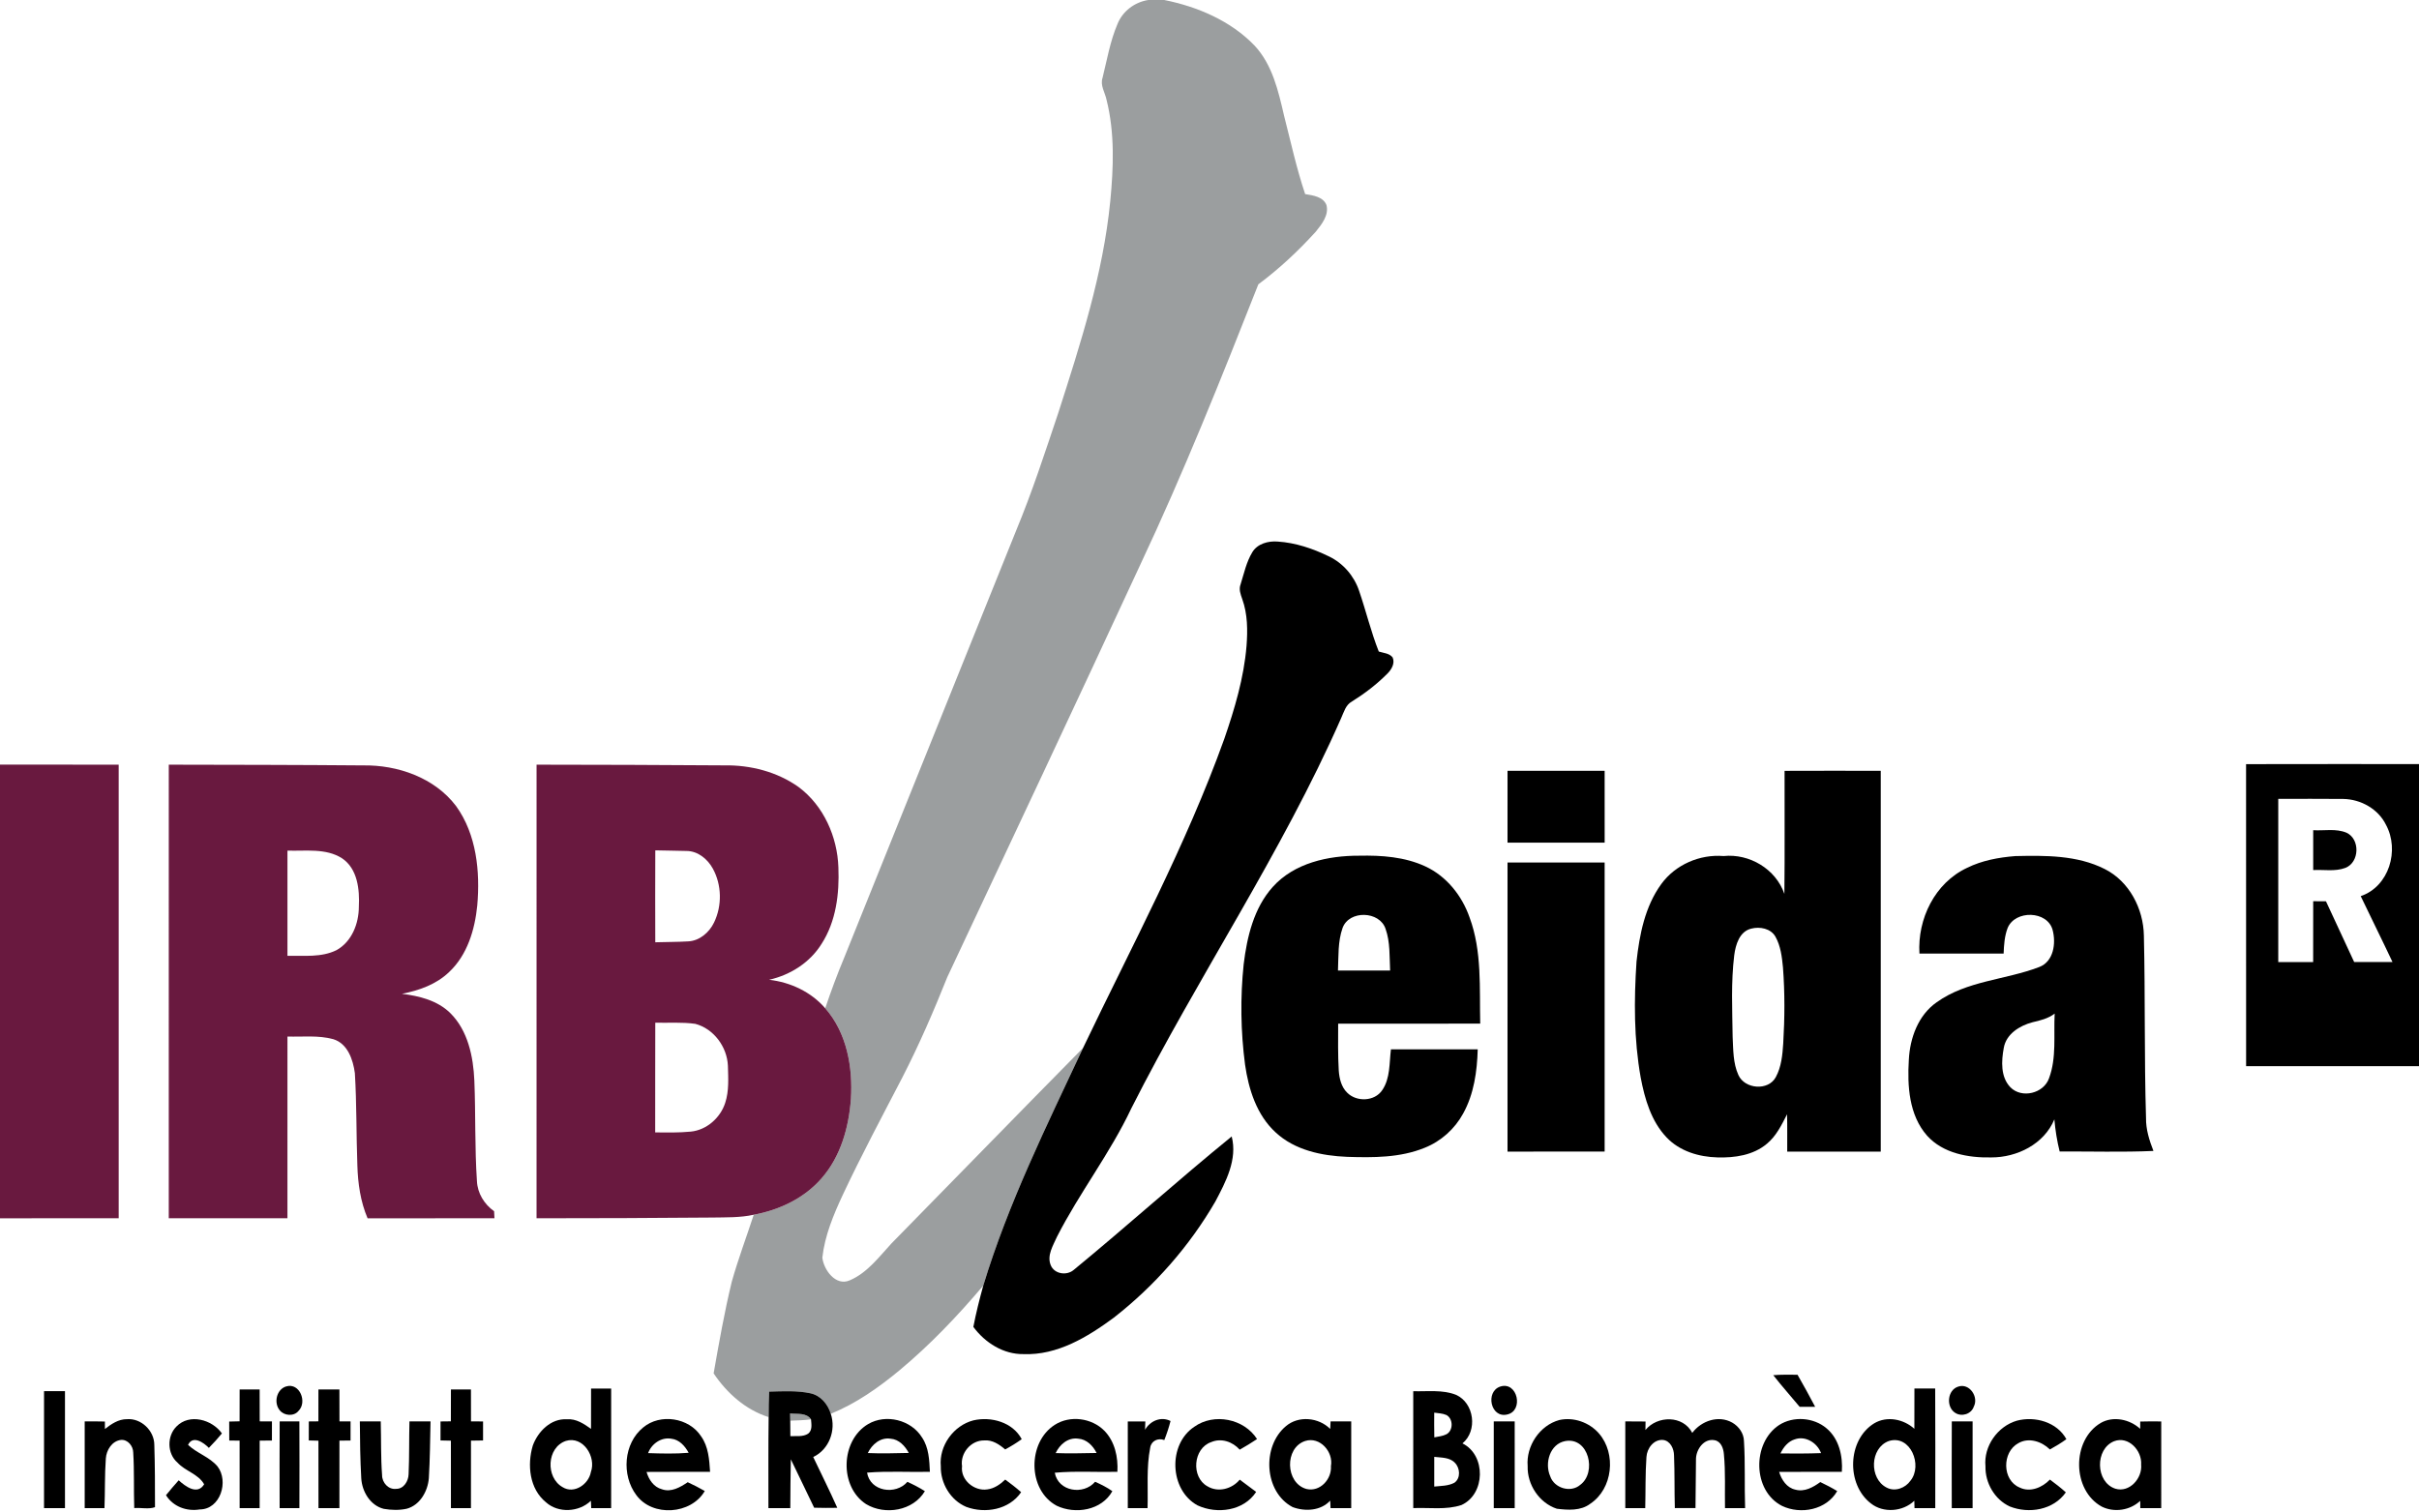
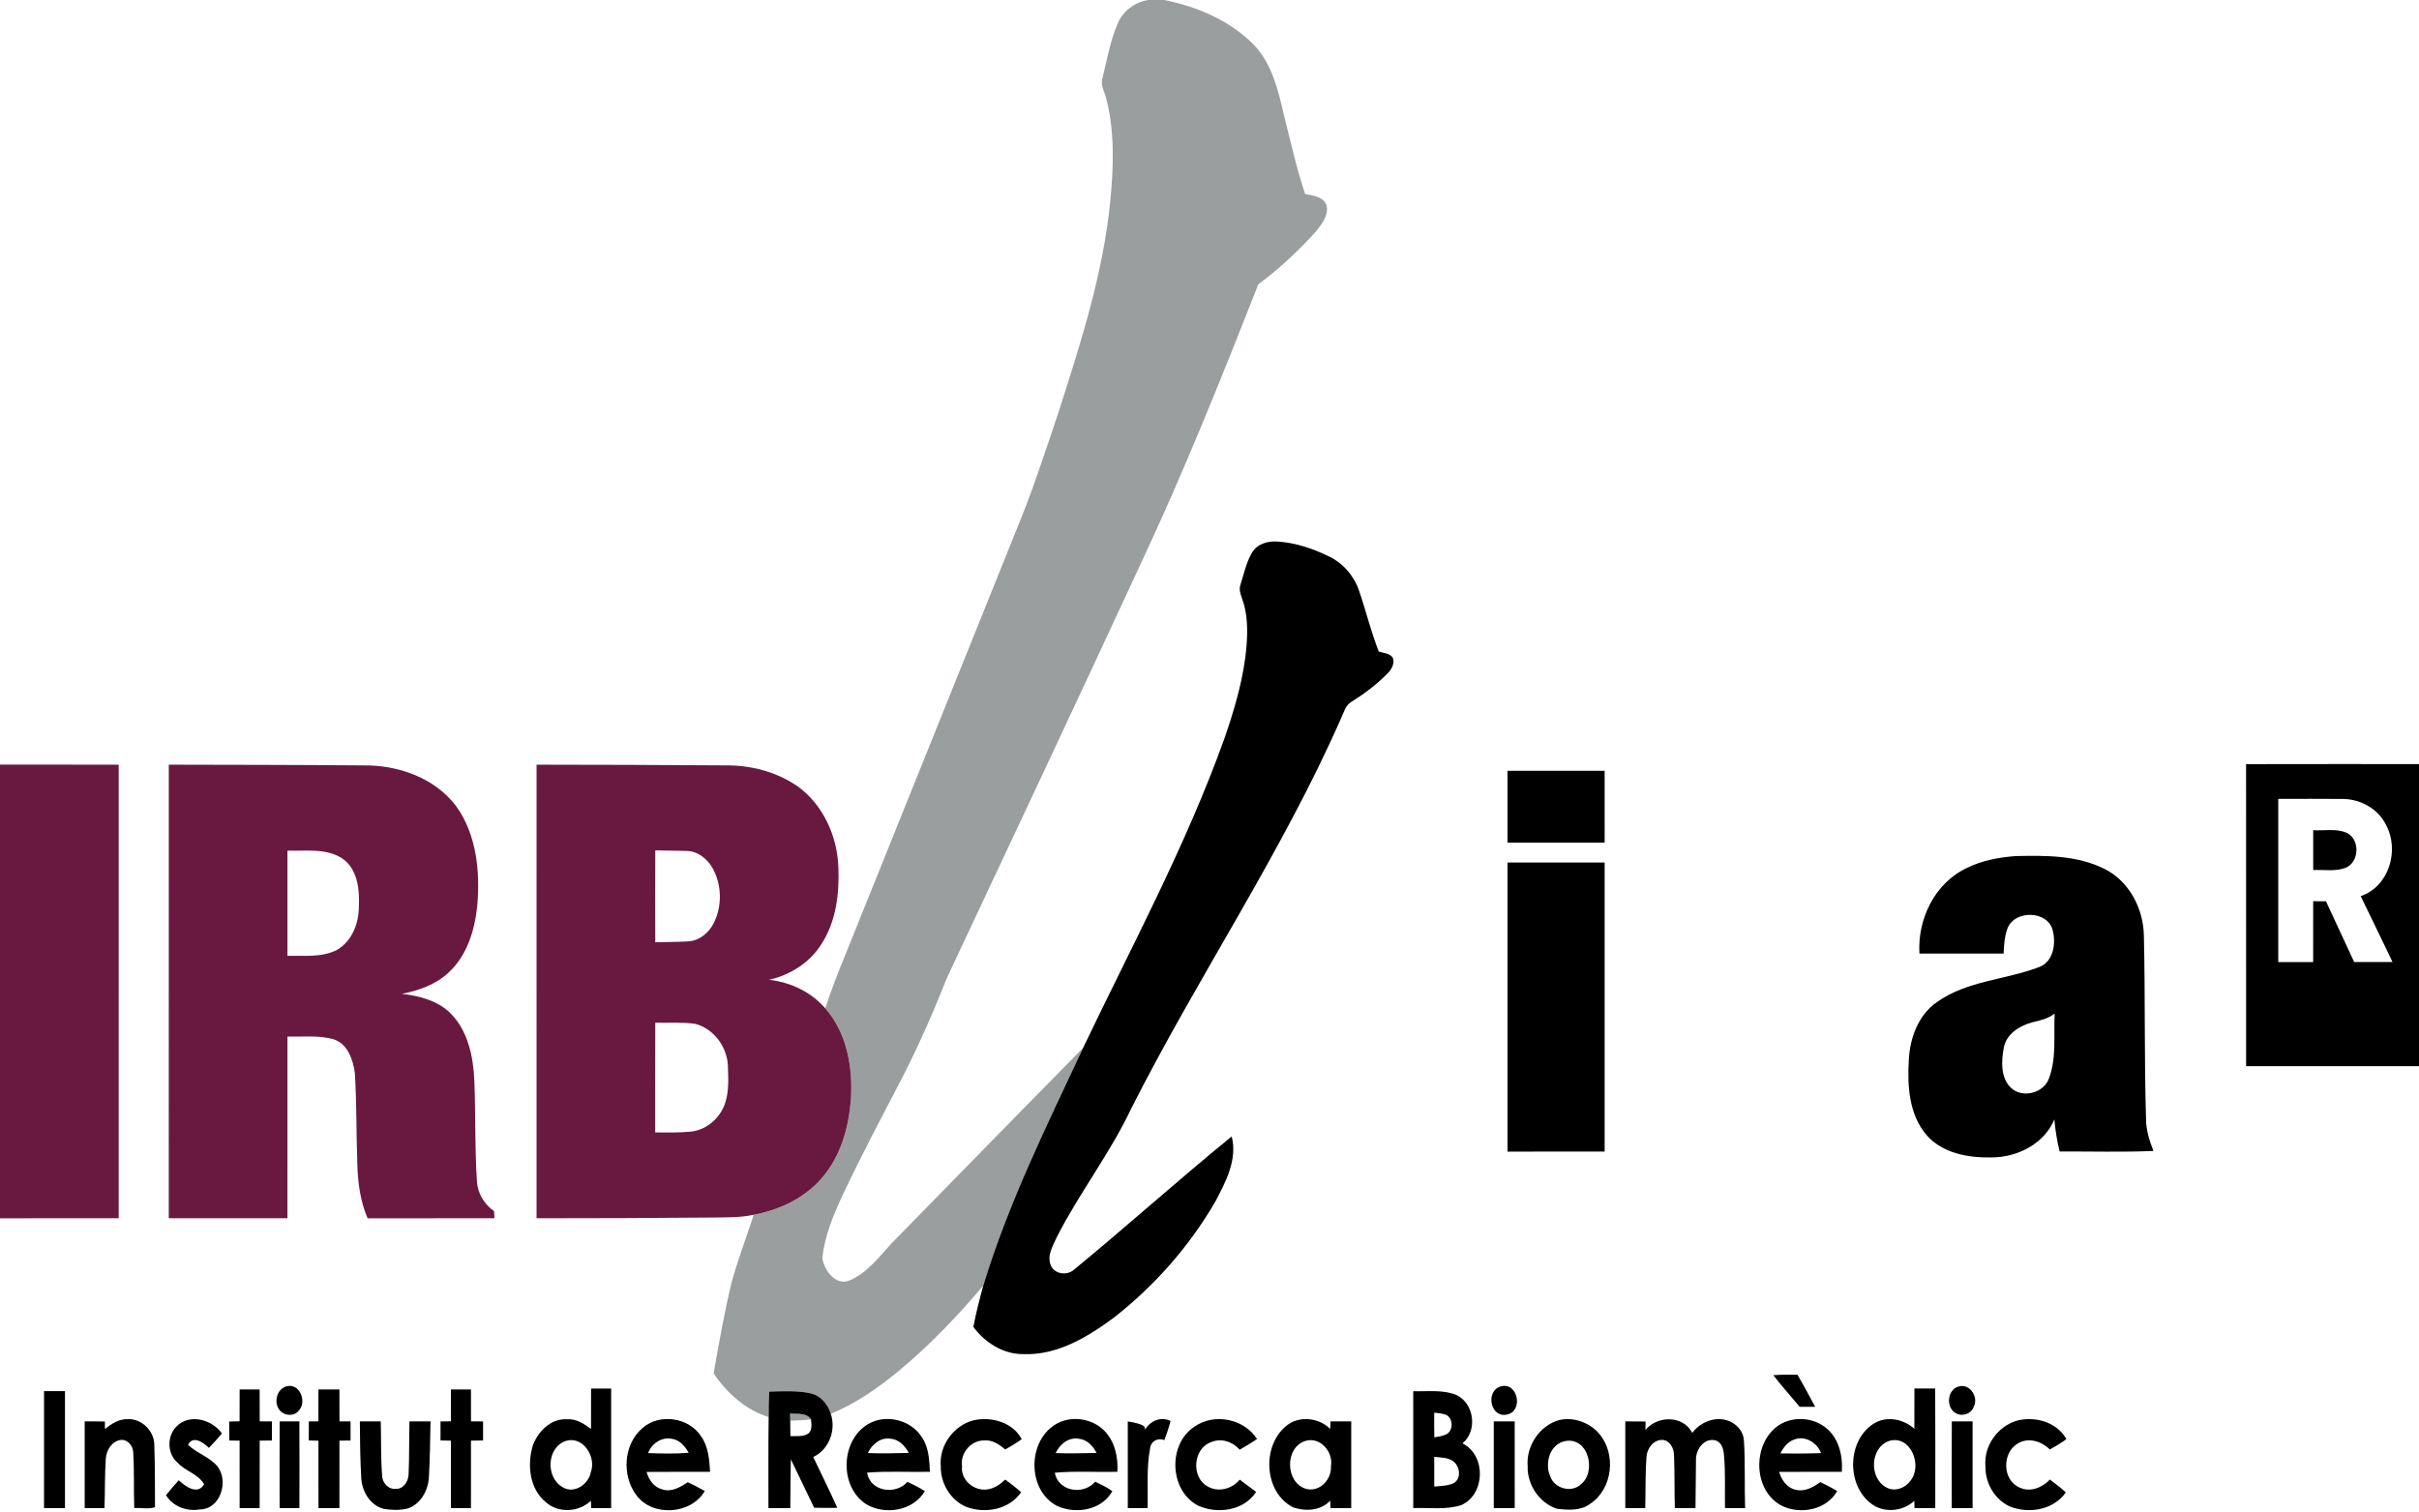
<svg xmlns="http://www.w3.org/2000/svg" width="1600pt" height="1000pt" viewBox="0 0 1600 1000" version="1.1">
  <g id="#9b9e9fff">
    <path fill="#9b9e9f" opacity="1.00" d=" M 759.50 0.00 L 770.07 0.00 C 792.08 4.39 814.08 13.78 829.82 30.17 C 841.63 42.84 845.55 60.26 849.34 76.62 C 853.76 93.93 857.57 111.44 863.26 128.40 C 868.41 129.28 875.16 130.08 877.36 135.65 C 879.09 142.36 874.23 148.39 870.29 153.29 C 858.74 166.02 846.02 177.92 832.30 188.11 C 807.75 250.43 782.87 312.70 754.34 373.34 C 712.12 464.55 669.28 555.47 626.57 646.44 C 617.57 668.95 607.93 691.24 596.85 712.81 C 583.49 738.56 569.80 764.16 557.47 790.44 C 551.30 803.65 545.53 817.46 543.92 832.04 C 544.85 840.16 552.78 851.15 562.05 847.05 C 573.64 842.10 581.34 831.63 589.64 822.64 C 631.92 779.57 673.98 736.27 716.37 693.31 C 692.30 744.80 666.89 796.00 650.36 850.56 C 633.32 870.69 615.04 889.87 594.74 906.76 C 580.96 918.13 566.15 928.59 549.50 935.34 C 547.56 929.02 542.85 923.30 536.18 921.81 C 527.19 919.87 517.88 920.44 508.75 920.68 C 508.44 926.30 508.44 931.92 508.41 937.55 C 493.20 932.75 480.79 921.68 472.02 908.61 C 475.58 888.33 479.15 868.02 484.01 848.00 C 488.22 833.02 493.72 818.43 498.55 803.65 C 515.52 800.52 532.05 792.69 543.47 779.49 C 556.06 765.10 561.45 745.83 562.81 727.09 C 564.17 706.07 560.12 683.32 545.83 667.06 C 549.63 655.70 553.82 644.48 558.44 633.42 C 596.33 539.30 634.21 445.17 672.10 351.04 C 682.69 325.54 691.23 299.25 700.01 273.08 C 714.68 227.35 729.63 181.18 734.36 133.15 C 736.52 110.87 737.40 87.99 731.92 66.10 C 730.94 61.23 727.52 56.52 729.28 51.41 C 732.21 39.54 734.27 27.33 739.08 16.03 C 742.44 7.45 750.45 1.41 759.50 0.00 Z" />
    <path fill="#9b9e9f" opacity="1.00" d=" M 522.58 935.11 C 527.31 935.68 533.35 934.43 536.43 939.03 C 531.87 939.61 527.28 939.75 522.69 939.91 C 522.64 938.30 522.61 936.70 522.58 935.11 Z" />
  </g>
  <g id="#000000ff">
    <path fill="#000000" opacity="1.00" d=" M 828.32 365.33 C 831.73 359.69 838.79 357.81 845.01 358.28 C 856.86 359.03 868.34 362.91 878.96 368.09 C 888.40 372.58 895.72 381.10 898.99 391.00 C 903.54 404.28 906.79 417.99 911.97 431.06 C 915.09 432.03 919.01 432.17 921.14 434.97 C 922.81 438.83 920.40 442.93 917.69 445.63 C 910.64 452.73 902.63 458.86 894.15 464.14 C 890.05 466.35 888.91 471.13 887.10 475.04 C 847.67 564.69 792.39 646.05 748.28 733.29 C 734.30 762.99 713.98 789.06 699.11 818.25 C 696.56 824.05 692.32 830.56 694.99 837.04 C 697.37 842.91 705.52 844.10 710.15 840.19 C 745.39 811.24 779.31 780.65 814.68 751.87 C 818.61 767.08 810.77 781.86 803.87 794.92 C 786.72 824.50 763.67 850.69 736.73 871.74 C 719.39 884.54 699.31 896.76 676.95 895.86 C 663.68 896.06 651.49 888.31 643.81 877.86 C 645.57 868.67 647.86 859.58 650.36 850.56 C 666.89 796.00 692.30 744.80 716.37 693.31 C 748.65 625.72 784.41 559.49 809.77 488.85 C 816.65 468.92 822.74 448.48 824.49 427.38 C 825.28 417.01 825.24 406.27 821.67 396.36 C 820.58 393.24 819.26 389.88 820.56 386.60 C 822.81 379.41 824.38 371.84 828.32 365.33 Z" />
    <path fill="#000000" opacity="1.00" d=" M 1485.62 505.55 C 1523.74 505.42 1561.87 505.54 1600.00 505.50 L 1600.00 705.38 C 1561.88 705.36 1523.76 705.41 1485.65 705.35 C 1485.59 638.75 1485.65 572.15 1485.62 505.55 M 1506.91 528.52 C 1506.85 564.51 1506.85 600.49 1506.91 636.48 C 1514.60 636.51 1522.29 636.50 1529.99 636.49 C 1530.02 623.07 1529.97 609.65 1530.02 596.23 C 1532.82 596.24 1535.64 596.26 1538.47 596.29 C 1544.65 609.70 1550.91 623.08 1557.13 636.48 C 1565.57 636.50 1574.02 636.53 1582.47 636.46 C 1575.62 621.86 1568.39 607.44 1561.45 592.87 C 1580.23 586.49 1587.26 562.49 1578.18 545.72 C 1573.04 535.18 1561.50 528.78 1549.96 528.57 C 1535.61 528.41 1521.26 528.53 1506.91 528.52 Z" />
    <path fill="#000000" opacity="1.00" d=" M 997.13 509.96 C 1018.54 509.90 1039.95 509.91 1061.36 509.95 C 1061.40 525.79 1061.37 541.63 1061.37 557.47 C 1039.96 557.54 1018.54 557.50 997.12 557.49 C 997.13 541.64 997.11 525.80 997.13 509.96 Z" />
-     <path fill="#000000" opacity="1.00" d=" M 1180.37 509.98 C 1201.58 509.88 1222.78 509.93 1243.99 509.96 C 1244.01 593.93 1244.01 677.90 1243.99 761.88 C 1223.36 761.88 1202.74 761.86 1182.12 761.88 C 1182.08 753.65 1182.23 745.42 1182.02 737.19 C 1178.42 744.21 1174.89 751.59 1168.66 756.71 C 1159.68 764.30 1147.32 766.07 1135.93 765.72 C 1123.73 765.41 1111.01 761.63 1102.41 752.58 C 1092.16 741.87 1087.89 727.07 1085.20 712.86 C 1080.68 687.57 1080.74 661.70 1082.44 636.15 C 1084.40 618.28 1088.04 599.68 1098.83 584.86 C 1108.15 572.04 1124.26 565.07 1140.00 566.35 C 1157.11 564.57 1174.59 574.92 1180.24 591.38 C 1180.56 564.25 1180.29 537.11 1180.37 509.98 M 1158.31 614.37 C 1150.53 616.27 1147.99 624.98 1147.08 631.96 C 1144.87 649.88 1145.80 668.00 1146.02 686.01 C 1146.45 694.46 1146.25 703.35 1149.83 711.22 C 1154.01 720.56 1169.63 721.88 1174.58 712.59 C 1178.26 705.81 1178.98 697.93 1179.48 690.36 C 1180.48 673.61 1180.59 656.78 1179.31 640.04 C 1178.64 633.08 1177.79 625.83 1174.30 619.64 C 1171.18 614.21 1163.96 612.90 1158.31 614.37 Z" />
    <path fill="#000000" opacity="1.00" d=" M 1530.02 549.25 C 1537.34 549.70 1545.12 547.97 1552.08 550.93 C 1561.17 555.15 1560.68 570.56 1551.29 574.18 C 1544.51 576.74 1537.08 575.23 1530.02 575.63 C 1529.98 566.83 1529.99 558.04 1530.02 549.25 Z" />
-     <path fill="#000000" opacity="1.00" d=" M 841.80 586.82 C 856.02 570.91 878.48 566.05 899.00 566.12 C 913.81 565.80 929.11 566.87 942.74 573.18 C 956.74 579.66 967.03 592.57 972.03 606.99 C 980.35 629.46 978.51 653.72 979.06 677.22 C 947.74 677.29 916.42 677.24 885.10 677.25 C 885.08 687.62 884.89 698.01 885.50 708.38 C 885.89 713.58 887.20 719.16 891.08 722.92 C 897.29 729.17 909.21 728.76 914.26 721.22 C 919.63 713.33 918.88 703.31 920.00 694.25 C 939.14 694.24 958.27 694.27 977.41 694.24 C 977.00 708.80 974.93 723.81 967.76 736.72 C 962.22 746.89 953.12 755.06 942.35 759.35 C 926.15 765.98 908.24 765.90 891.04 765.35 C 874.29 764.66 856.45 760.99 843.79 749.23 C 831.24 737.76 825.86 720.74 823.52 704.37 C 820.62 682.36 820.30 659.98 822.61 637.89 C 824.82 619.78 829.30 600.76 841.80 586.82 M 888.00 613.97 C 884.83 622.97 885.39 632.71 884.97 642.11 C 896.47 642.12 907.97 642.16 919.47 642.09 C 918.99 632.89 919.59 623.37 916.47 614.57 C 912.55 602.58 892.31 602.00 888.00 613.97 Z" />
    <path fill="#000000" opacity="1.00" d=" M 1301.06 574.17 C 1310.93 569.27 1322.00 567.25 1332.92 566.38 C 1352.81 565.93 1373.87 565.71 1392.07 574.91 C 1408.35 583.04 1417.74 601.21 1418.03 619.01 C 1418.97 659.21 1418.23 699.44 1419.44 739.64 C 1419.33 747.22 1421.63 754.46 1424.35 761.44 C 1403.70 762.37 1382.99 761.68 1362.32 761.83 C 1360.58 754.84 1359.44 747.71 1358.82 740.54 C 1352.07 756.92 1334.11 765.80 1317.02 765.73 C 1301.96 766.05 1285.21 763.08 1274.65 751.37 C 1262.66 737.80 1261.50 718.42 1262.56 701.19 C 1263.28 686.75 1268.73 671.62 1281.00 663.07 C 1300.91 648.79 1326.47 648.32 1348.74 639.80 C 1358.37 636.17 1360.00 624.07 1357.67 615.28 C 1354.23 602.38 1332.90 601.94 1327.92 613.92 C 1325.85 619.31 1325.47 625.16 1325.26 630.87 C 1306.70 630.87 1288.14 630.89 1269.58 630.87 C 1268.19 607.95 1279.78 584.11 1301.06 574.17 M 1344.33 676.32 C 1335.90 678.55 1326.93 684.03 1325.35 693.32 C 1323.75 701.94 1323.17 712.47 1329.70 719.29 C 1337.23 726.99 1351.82 723.42 1355.31 713.31 C 1360.36 699.72 1358.27 684.79 1359.02 670.58 C 1354.74 673.87 1349.47 675.13 1344.33 676.32 Z" />
    <path fill="#000000" opacity="1.00" d=" M 997.13 570.64 C 1018.54 570.62 1039.95 570.61 1061.36 570.64 C 1061.39 634.39 1061.38 698.13 1061.36 761.87 C 1039.95 761.89 1018.53 761.86 997.12 761.88 C 997.13 698.14 997.11 634.39 997.13 570.64 Z" />
    <path fill="#000000" opacity="1.00" d=" M 1172.89 909.80 C 1178.23 909.37 1183.58 909.46 1188.94 909.52 C 1192.93 916.53 1196.88 923.57 1200.60 930.73 C 1197.17 930.75 1193.75 930.74 1190.34 930.73 C 1184.53 923.74 1178.48 916.96 1172.89 909.80 Z" />
    <path fill="#000000" opacity="1.00" d=" M 189.27 917.25 C 198.30 914.54 203.35 927.67 197.43 933.45 C 194.37 937.24 187.92 936.70 185.01 933.01 C 180.89 928.10 182.91 919.15 189.27 917.25 Z" />
    <path fill="#000000" opacity="1.00" d=" M 992.28 917.35 C 1003.74 913.59 1008.06 933.38 996.90 935.81 C 985.90 938.43 982.31 920.71 992.28 917.35 Z" />
    <path fill="#000000" opacity="1.00" d=" M 1295.30 917.34 C 1302.69 914.91 1308.92 924.20 1305.51 930.64 C 1303.87 935.53 1297.57 937.50 1293.30 934.77 C 1286.98 930.87 1287.99 919.51 1295.30 917.34 Z" />
    <path fill="#000000" opacity="1.00" d=" M 1266.26 918.62 C 1270.83 918.62 1275.41 918.61 1279.99 918.62 C 1280.15 944.99 1280.06 971.37 1280.04 997.74 C 1275.45 997.75 1270.88 997.75 1266.31 997.75 C 1266.25 996.12 1266.21 994.49 1266.19 992.88 C 1258.64 1000.15 1245.70 1001.21 1237.45 994.63 C 1221.07 982.07 1221.85 952.57 1239.65 941.65 C 1248.14 936.59 1259.10 938.85 1266.22 945.27 C 1266.29 936.39 1266.21 927.50 1266.26 918.62 M 1249.33 953.36 C 1236.78 957.96 1236.18 978.21 1247.88 984.17 C 1253.41 987.09 1260.24 984.50 1263.66 979.59 C 1271.86 969.54 1263.70 948.93 1249.33 953.36 Z" />
    <path fill="#000000" opacity="1.00" d=" M 158.50 919.26 C 162.91 919.24 167.33 919.24 171.74 919.26 C 171.77 926.28 171.71 933.31 171.78 940.35 C 174.48 940.36 177.17 940.37 179.87 940.38 C 179.88 944.59 179.88 948.81 179.86 953.03 C 177.16 953.05 174.46 953.07 171.77 953.10 C 171.72 967.98 171.77 982.86 171.74 997.74 C 167.33 997.75 162.91 997.75 158.50 997.74 C 158.49 982.86 158.52 967.98 158.48 953.10 C 156.20 953.07 153.92 953.04 151.64 953.03 C 151.62 948.84 151.61 944.66 151.60 940.48 C 153.89 940.41 156.18 940.36 158.47 940.32 C 158.53 933.30 158.49 926.27 158.50 919.26 Z" />
    <path fill="#000000" opacity="1.00" d=" M 210.62 919.27 C 215.25 919.24 219.87 919.24 224.50 919.26 C 224.51 926.29 224.47 933.33 224.54 940.37 C 226.98 940.37 229.42 940.37 231.87 940.38 C 231.88 944.59 231.88 948.81 231.86 953.03 C 229.41 953.05 226.97 953.06 224.52 953.10 C 224.48 967.98 224.51 982.86 224.50 997.74 C 219.88 997.75 215.27 997.75 210.65 997.75 C 210.59 982.88 210.64 968.01 210.63 953.14 C 208.50 953.09 206.37 953.02 204.24 952.98 C 204.24 948.78 204.25 944.59 204.26 940.40 C 206.37 940.38 208.48 940.35 210.60 940.34 C 210.64 933.31 210.62 926.29 210.62 919.27 Z" />
    <path fill="#000000" opacity="1.00" d=" M 298.26 919.26 C 302.67 919.24 307.09 919.24 311.50 919.26 C 311.51 926.29 311.47 933.32 311.53 940.36 C 314.19 940.37 316.85 940.39 319.51 940.41 C 319.50 944.60 319.50 948.79 319.51 952.99 C 316.84 953.03 314.18 953.06 311.52 953.11 C 311.48 967.99 311.51 982.87 311.50 997.75 C 307.09 997.75 302.67 997.75 298.26 997.74 C 298.23 982.87 298.27 968.00 298.24 953.13 C 295.94 953.07 293.66 953.03 291.37 952.98 C 291.37 948.78 291.37 944.59 291.38 940.41 C 293.66 940.38 295.94 940.35 298.22 940.33 C 298.28 933.30 298.23 926.28 298.26 919.26 Z" />
    <path fill="#000000" opacity="1.00" d=" M 390.95 918.64 C 395.38 918.60 399.81 918.60 404.24 918.67 C 404.26 945.03 404.27 971.39 404.23 997.74 C 399.84 997.75 395.44 997.75 391.05 997.76 C 390.97 996.12 390.90 994.50 390.84 992.88 C 383.02 1000.47 369.26 1001.26 361.10 993.87 C 350.18 985.01 348.60 969.13 352.40 956.39 C 355.78 947.06 364.40 938.30 375.00 938.98 C 381.04 938.48 386.24 941.98 390.92 945.32 C 390.95 936.42 390.89 927.53 390.95 918.64 M 374.29 953.29 C 361.58 957.60 360.74 977.47 372.12 983.87 C 379.74 988.67 389.39 981.95 390.82 973.88 C 394.50 963.86 385.68 949.78 374.29 953.29 Z" />
    <path fill="#000000" opacity="1.00" d=" M 29.13 920.37 C 33.74 920.37 38.36 920.37 42.98 920.37 C 43.02 946.16 43.01 971.96 42.98 997.75 C 38.36 997.75 33.74 997.75 29.12 997.75 C 29.13 971.96 29.11 946.16 29.13 920.37 Z" />
    <path fill="#000000" opacity="1.00" d=" M 508.75 920.68 C 517.88 920.44 527.19 919.87 536.18 921.81 C 542.85 923.30 547.56 929.02 549.50 935.34 C 553.13 946.20 548.42 958.96 537.89 963.94 C 543.19 975.14 548.78 986.21 553.80 997.55 C 548.70 997.66 543.60 997.63 538.51 997.49 C 533.33 986.83 528.29 976.11 523.08 965.47 C 522.84 976.22 522.80 986.98 522.73 997.74 C 517.90 997.75 513.08 997.75 508.26 997.74 C 508.28 977.68 508.14 957.61 508.41 937.55 C 508.44 931.92 508.44 926.30 508.75 920.68 M 522.58 935.11 C 522.61 936.70 522.64 938.30 522.69 939.91 C 522.74 943.31 522.75 946.73 522.77 950.14 C 526.67 949.96 531.04 950.73 534.51 948.51 C 537.46 946.24 536.68 942.23 536.43 939.03 C 533.35 934.43 527.31 935.68 522.58 935.11 Z" />
    <path fill="#000000" opacity="1.00" d=" M 934.76 920.40 C 944.18 920.69 954.13 919.25 963.10 922.82 C 975.14 928.23 977.49 946.63 967.31 954.92 C 983.04 962.70 982.54 988.54 966.65 995.71 C 956.41 999.10 945.36 997.27 934.77 997.74 C 934.73 971.96 934.74 946.18 934.76 920.40 M 948.64 934.59 C 948.60 940.04 948.58 945.49 948.70 950.94 C 951.42 950.39 954.29 950.15 956.80 948.85 C 961.30 946.33 961.25 938.67 956.76 936.18 C 954.21 935.04 951.35 934.99 948.64 934.59 M 948.65 963.84 C 948.60 970.39 948.60 976.94 948.65 983.49 C 953.13 983.01 957.95 983.14 962.02 980.94 C 966.28 977.90 965.73 971.19 962.28 967.74 C 958.79 964.07 953.27 964.40 948.65 963.84 Z" />
    <path fill="#000000" opacity="1.00" d=" M 69.40 945.41 C 73.61 942.10 78.37 938.86 83.96 938.91 C 93.41 938.16 102.08 946.57 102.07 955.96 C 102.52 969.67 102.52 983.40 102.52 997.12 C 98.42 998.64 93.28 997.35 88.79 997.73 C 88.38 985.48 88.88 973.20 88.12 960.97 C 88.08 956.69 84.54 952.25 80.01 952.63 C 74.08 953.33 70.34 959.38 70.00 964.95 C 69.20 975.85 69.55 986.81 69.10 997.74 C 64.74 997.75 60.38 997.75 56.02 997.75 C 55.99 978.63 55.98 959.50 56.02 940.38 C 60.47 940.34 64.93 940.36 69.38 940.46 C 69.38 942.10 69.39 943.75 69.40 945.41 Z" />
    <path fill="#000000" opacity="1.00" d=" M 116.73 943.74 C 125.28 934.94 140.27 939.10 146.79 948.34 C 144.06 951.66 141.15 954.84 138.14 957.91 C 134.71 954.36 127.49 949.32 124.39 955.91 C 130.27 961.49 138.56 963.85 143.86 970.15 C 151.47 979.99 145.82 998.60 132.08 998.63 C 123.43 1000.05 114.52 996.77 109.79 989.21 C 112.53 985.87 115.29 982.53 118.19 979.34 C 122.62 983.38 130.58 989.35 135.03 981.99 C 131.09 975.05 122.54 973.35 117.38 967.62 C 110.49 961.71 110.35 950.05 116.73 943.74 Z" />
    <path fill="#000000" opacity="1.00" d=" M 425.44 944.37 C 436.73 934.93 455.75 937.88 463.73 950.26 C 468.60 957.06 469.15 965.69 469.67 973.75 C 455.66 973.79 441.65 973.67 427.64 973.81 C 429.13 978.89 432.40 983.87 437.82 985.27 C 443.95 987.47 449.94 983.93 454.88 980.61 C 458.73 982.35 462.48 984.33 466.16 986.43 C 457.10 1002.05 431.54 1003.76 420.86 989.11 C 411.00 975.98 412.40 954.93 425.44 944.37 M 428.68 961.35 C 437.62 961.65 446.58 961.89 455.50 961.14 C 453.10 956.72 449.33 952.40 444.03 951.84 C 437.37 950.65 430.95 955.21 428.68 961.35 Z" />
    <path fill="#000000" opacity="1.00" d=" M 574.17 942.18 C 585.95 935.19 602.72 939.37 609.88 951.06 C 614.36 957.71 614.70 966.00 615.06 973.74 C 601.21 974.03 587.31 973.15 573.50 974.28 C 575.59 986.83 592.43 989.31 600.18 980.37 C 604.16 982.18 608.06 984.16 611.74 986.53 C 604.01 999.59 585.39 1002.63 572.86 995.11 C 555.00 983.54 555.94 952.96 574.17 942.18 M 574.00 961.31 C 583.03 961.71 592.07 961.43 601.10 961.24 C 598.63 956.64 594.58 952.21 589.04 951.83 C 582.34 950.78 576.70 955.61 574.00 961.31 Z" />
    <path fill="#000000" opacity="1.00" d=" M 643.81 939.70 C 655.56 936.95 669.86 940.92 675.80 952.13 C 672.32 954.65 668.64 956.89 664.86 958.94 C 660.97 955.61 656.35 952.47 650.96 952.97 C 642.22 952.83 634.98 961.41 636.32 970.03 C 635.18 979.05 644.33 986.69 652.99 985.37 C 657.64 984.81 661.58 982.02 664.89 978.87 C 668.50 981.50 672.05 984.24 675.41 987.21 C 667.56 998.80 651.65 1001.60 639.10 996.93 C 628.66 992.52 622.02 981.28 622.27 970.06 C 621.00 956.51 630.71 943.08 643.81 939.70 Z" />
    <path fill="#000000" opacity="1.00" d=" M 697.64 942.67 C 707.70 936.17 722.11 938.06 730.45 946.56 C 737.42 953.66 739.63 964.08 739.08 973.74 C 725.27 974.06 711.42 973.09 697.66 974.34 C 699.95 986.80 716.59 989.35 724.34 980.32 C 728.29 982.08 732.20 984.01 735.74 986.53 C 728.69 999.27 711.29 1002.06 698.92 996.17 C 679.60 985.83 679.51 954.22 697.64 942.67 M 698.25 961.34 C 707.26 961.69 716.29 961.41 725.31 961.27 C 722.95 956.46 718.67 952.12 713.04 951.79 C 706.40 950.89 700.90 955.67 698.25 961.34 Z" />
-     <path fill="#000000" opacity="1.00" d=" M 757.38 945.92 C 760.69 940.03 767.93 936.88 774.23 940.12 C 773.12 944.40 771.74 948.61 770.11 952.72 C 765.95 951.17 761.44 953.21 760.77 957.82 C 758.19 970.94 759.43 984.45 759.03 997.74 C 754.67 997.75 750.32 997.75 745.96 997.74 C 745.90 978.63 745.92 959.51 745.95 940.40 C 749.82 940.36 753.68 940.36 757.55 940.41 C 757.46 942.23 757.46 944.08 757.38 945.92 Z" />
+     <path fill="#000000" opacity="1.00" d=" M 757.38 945.92 C 760.69 940.03 767.93 936.88 774.23 940.12 C 773.12 944.40 771.74 948.61 770.11 952.72 C 765.95 951.17 761.44 953.21 760.77 957.82 C 758.19 970.94 759.43 984.45 759.03 997.74 C 754.67 997.75 750.32 997.75 745.96 997.74 C 745.90 978.63 745.92 959.51 745.95 940.40 C 757.46 942.23 757.46 944.08 757.38 945.92 Z" />
    <path fill="#000000" opacity="1.00" d=" M 789.98 943.91 C 803.00 934.62 822.87 938.58 831.45 952.06 C 827.71 954.54 823.89 956.89 819.98 959.09 C 815.32 953.83 807.82 951.21 801.12 954.08 C 789.13 958.16 787.66 977.28 798.66 983.33 C 805.72 987.60 814.94 985.06 820.00 978.91 C 823.64 981.58 827.25 984.30 830.86 987.02 C 822.68 999.64 804.95 1001.95 792.06 995.92 C 773.48 985.77 772.35 955.51 789.98 943.91 Z" />
    <path fill="#000000" opacity="1.00" d=" M 850.52 943.55 C 858.89 936.39 872.19 937.73 879.83 945.35 C 879.88 943.67 879.99 942.01 880.08 940.36 C 884.62 940.37 889.18 940.37 893.74 940.38 C 893.76 959.50 893.75 978.62 893.74 997.74 C 889.18 997.75 884.61 997.75 880.06 997.76 C 879.98 996.10 879.88 994.44 879.83 992.80 C 873.60 999.59 863.12 1000.13 854.95 997.06 C 836.02 987.03 834.54 956.88 850.52 943.55 M 863.28 953.34 C 849.48 957.87 850.13 981.19 864.11 985.08 C 873.07 987.23 880.91 978.64 880.32 969.97 C 882.07 960.58 873.05 950.20 863.28 953.34 Z" />
    <path fill="#000000" opacity="1.00" d=" M 1031.36 939.47 C 1040.89 937.34 1051.28 941.05 1057.64 948.40 C 1069.18 961.73 1066.77 984.96 1051.86 994.85 C 1045.55 999.66 1037.13 999.06 1029.72 998.16 C 1018.09 994.31 1010.04 982.17 1010.44 969.97 C 1009.31 956.66 1018.39 943.01 1031.36 939.47 M 1035.32 953.39 C 1025.13 955.28 1021.51 968.02 1025.35 976.65 C 1027.96 984.55 1038.90 987.87 1045.27 982.32 C 1056.31 974.10 1050.82 950.55 1035.32 953.39 Z" />
    <path fill="#000000" opacity="1.00" d=" M 1088.34 946.07 C 1096.26 936.41 1113.23 936.24 1119.31 947.97 C 1125.34 939.97 1136.64 936.04 1145.77 941.18 C 1150.12 943.69 1153.39 948.24 1153.51 953.38 C 1154.43 968.15 1153.77 982.96 1154.27 997.74 C 1149.83 997.75 1145.39 997.75 1140.96 997.74 C 1140.74 985.84 1141.38 973.89 1140.23 962.03 C 1139.94 958.20 1138.31 953.52 1134.00 952.81 C 1127.07 951.53 1122.00 958.76 1121.78 964.96 C 1121.69 975.87 1121.57 986.78 1121.45 997.70 C 1116.89 997.76 1112.34 997.76 1107.79 997.74 C 1107.45 986.13 1107.73 974.50 1107.25 962.90 C 1107.22 958.52 1104.86 953.26 1100.03 952.65 C 1093.81 952.14 1089.34 958.24 1089.01 963.95 C 1088.21 975.19 1088.50 986.48 1088.21 997.74 C 1083.81 997.75 1079.41 997.75 1075.02 997.75 C 1074.99 978.63 1074.98 959.50 1075.02 940.37 C 1079.48 940.34 1083.94 940.36 1088.41 940.45 C 1088.34 942.31 1088.38 944.18 1088.34 946.07 Z" />
    <path fill="#000000" opacity="1.00" d=" M 1176.77 942.78 C 1186.20 936.74 1199.54 937.69 1208.08 944.92 C 1216.42 951.87 1218.96 963.33 1218.26 973.74 C 1204.43 973.79 1190.61 973.68 1176.78 973.80 C 1178.37 979.04 1181.82 984.32 1187.53 985.53 C 1193.55 987.21 1199.30 983.94 1204.00 980.51 C 1207.81 982.33 1211.57 984.27 1215.19 986.48 C 1208.03 998.95 1191.09 1002.19 1178.70 996.29 C 1159.08 986.33 1158.83 954.53 1176.77 942.78 M 1177.65 961.58 C 1186.59 961.66 1195.55 961.70 1204.50 961.35 C 1202.01 954.63 1194.24 949.69 1187.16 952.24 C 1182.64 953.61 1179.59 957.47 1177.65 961.58 Z" />
    <path fill="#000000" opacity="1.00" d=" M 1334.00 939.91 C 1345.95 936.72 1360.58 940.80 1366.77 952.14 C 1363.30 954.66 1359.62 956.89 1355.86 958.95 C 1350.48 953.64 1341.87 950.76 1334.94 954.82 C 1324.14 960.66 1324.15 979.30 1335.88 984.14 C 1342.84 987.54 1350.88 984.11 1355.87 978.86 C 1359.49 981.54 1363.06 984.29 1366.41 987.32 C 1358.26 999.00 1342.02 1001.70 1329.34 996.67 C 1319.29 992.05 1312.97 981.02 1313.25 970.07 C 1311.95 956.77 1321.29 943.61 1334.00 939.91 Z" />
-     <path fill="#000000" opacity="1.00" d=" M 1389.42 941.44 C 1397.78 936.60 1408.65 938.98 1415.58 945.28 C 1415.57 943.67 1415.59 942.07 1415.62 940.48 C 1420.24 940.34 1424.87 940.33 1429.51 940.41 C 1429.49 959.52 1429.50 978.63 1429.50 997.74 C 1424.88 997.75 1420.27 997.74 1415.66 997.76 C 1415.62 996.14 1415.59 994.54 1415.59 992.95 C 1408.90 999.24 1398.47 1000.83 1390.25 996.80 C 1370.44 986.02 1370.17 952.88 1389.42 941.44 M 1398.35 953.49 C 1385.56 958.61 1385.95 980.55 1399.13 984.89 C 1408.50 987.76 1417.07 977.98 1416.22 968.99 C 1416.89 959.76 1407.90 949.85 1398.35 953.49 Z" />
    <path fill="#000000" opacity="1.00" d=" M 184.98 940.37 C 189.33 940.37 193.67 940.37 198.02 940.37 C 198.11 959.50 198.09 978.62 198.03 997.74 C 193.68 997.75 189.32 997.75 184.96 997.74 C 184.91 978.62 184.89 959.50 184.98 940.37 Z" />
    <path fill="#000000" opacity="1.00" d=" M 238.01 940.37 C 242.62 940.37 247.23 940.37 251.84 940.37 C 252.15 952.23 251.84 964.12 252.72 975.96 C 252.69 980.87 256.90 985.65 262.03 985.01 C 267.08 985.07 270.15 979.85 270.26 975.31 C 270.79 963.67 270.51 952.01 270.83 940.37 C 275.47 940.37 280.12 940.37 284.76 940.38 C 284.48 952.93 284.41 965.48 283.65 978.01 C 282.95 986.59 277.78 995.81 269.01 998.16 C 264.05 999.24 258.84 999.08 253.86 998.24 C 244.91 996.03 239.45 986.79 238.95 978.02 C 238.25 965.48 238.08 952.92 238.01 940.37 Z" />
    <path fill="#000000" opacity="1.00" d=" M 988.02 940.37 C 992.63 940.37 997.25 940.37 1001.87 940.37 C 1001.88 959.50 1001.86 978.62 1001.88 997.75 C 997.25 997.75 992.63 997.75 988.02 997.75 C 987.99 978.62 987.98 959.50 988.02 940.37 Z" />
    <path fill="#000000" opacity="1.00" d=" M 1290.98 940.38 C 1295.56 940.36 1300.15 940.37 1304.74 940.38 C 1304.76 959.50 1304.75 978.62 1304.74 997.74 C 1300.14 997.75 1295.55 997.75 1290.96 997.74 C 1290.91 978.62 1290.89 959.50 1290.98 940.38 Z" />
  </g>
  <g id="#69193fff">
    <path fill="#69193f" opacity="1.00" d=" M 0.00 505.87 C 26.17 505.90 52.33 505.81 78.50 505.92 C 78.51 605.94 78.49 705.96 78.51 805.98 C 52.34 806.03 26.17 805.99 0.00 806.00 L 0.00 505.87 Z" />
    <path fill="#69193f" opacity="1.00" d=" M 111.64 505.90 C 154.43 505.98 197.22 506.02 240.00 506.38 C 262.97 505.96 287.52 514.50 301.70 533.33 C 315.22 552.09 317.63 576.59 315.68 599.03 C 314.08 615.04 309.13 631.78 297.06 643.09 C 288.60 651.25 277.20 655.29 265.87 657.49 C 277.31 658.91 289.32 661.87 297.80 670.21 C 309.51 681.79 313.07 699.06 313.75 714.95 C 314.65 737.09 313.96 759.28 315.46 781.39 C 315.81 789.43 320.33 796.74 326.81 801.33 C 326.90 802.88 326.97 804.42 327.06 805.99 C 299.08 806.02 271.11 805.98 243.13 806.00 C 238.43 794.98 236.71 782.93 236.37 771.02 C 235.62 750.68 235.95 730.29 234.72 709.97 C 233.53 701.09 229.95 690.40 220.45 687.51 C 210.60 684.79 200.22 686.06 190.13 685.76 C 190.11 725.84 190.14 765.91 190.12 805.99 C 163.95 806.01 137.79 806.00 111.63 805.99 C 111.62 705.96 111.61 605.93 111.64 505.90 M 190.13 562.76 C 190.12 585.96 190.13 609.16 190.13 632.36 C 200.97 632.13 212.56 633.58 222.61 628.59 C 232.68 623.00 237.33 611.03 237.35 599.95 C 237.92 588.56 236.57 574.73 226.19 567.81 C 215.48 560.99 202.17 563.16 190.13 562.76 Z" />
    <path fill="#69193f" opacity="1.00" d=" M 354.90 505.90 C 396.27 505.97 437.64 506.03 479.01 506.36 C 496.32 506.05 514.10 510.59 528.29 520.74 C 544.77 533.05 553.88 553.62 554.54 573.92 C 555.23 591.25 553.02 609.55 543.44 624.41 C 535.76 636.80 522.79 645.03 508.71 648.21 C 522.82 649.82 536.48 656.22 545.83 667.06 C 560.12 683.32 564.17 706.07 562.81 727.09 C 561.45 745.83 556.06 765.10 543.47 779.49 C 532.05 792.69 515.52 800.52 498.55 803.65 C 489.49 805.65 480.17 805.34 470.96 805.51 C 432.27 805.85 393.58 805.99 354.89 805.99 C 354.88 705.96 354.85 605.93 354.90 505.90 M 433.42 623.40 C 440.65 623.15 447.89 623.25 455.11 622.81 C 462.68 622.47 469.11 616.92 472.30 610.31 C 477.67 599.19 477.44 585.43 471.46 574.60 C 467.98 568.29 461.55 562.98 454.06 562.99 C 447.19 562.78 440.31 562.76 433.43 562.58 C 433.33 582.85 433.36 603.13 433.42 623.40 M 433.36 749.17 C 441.20 749.28 449.07 749.41 456.88 748.66 C 467.39 747.64 476.47 739.56 479.67 729.65 C 482.28 721.73 481.67 713.23 481.46 705.03 C 480.89 692.56 472.09 680.59 459.88 677.36 C 451.12 676.13 442.24 676.81 433.42 676.61 C 433.30 700.80 433.43 724.99 433.36 749.17 Z" />
  </g>
</svg>